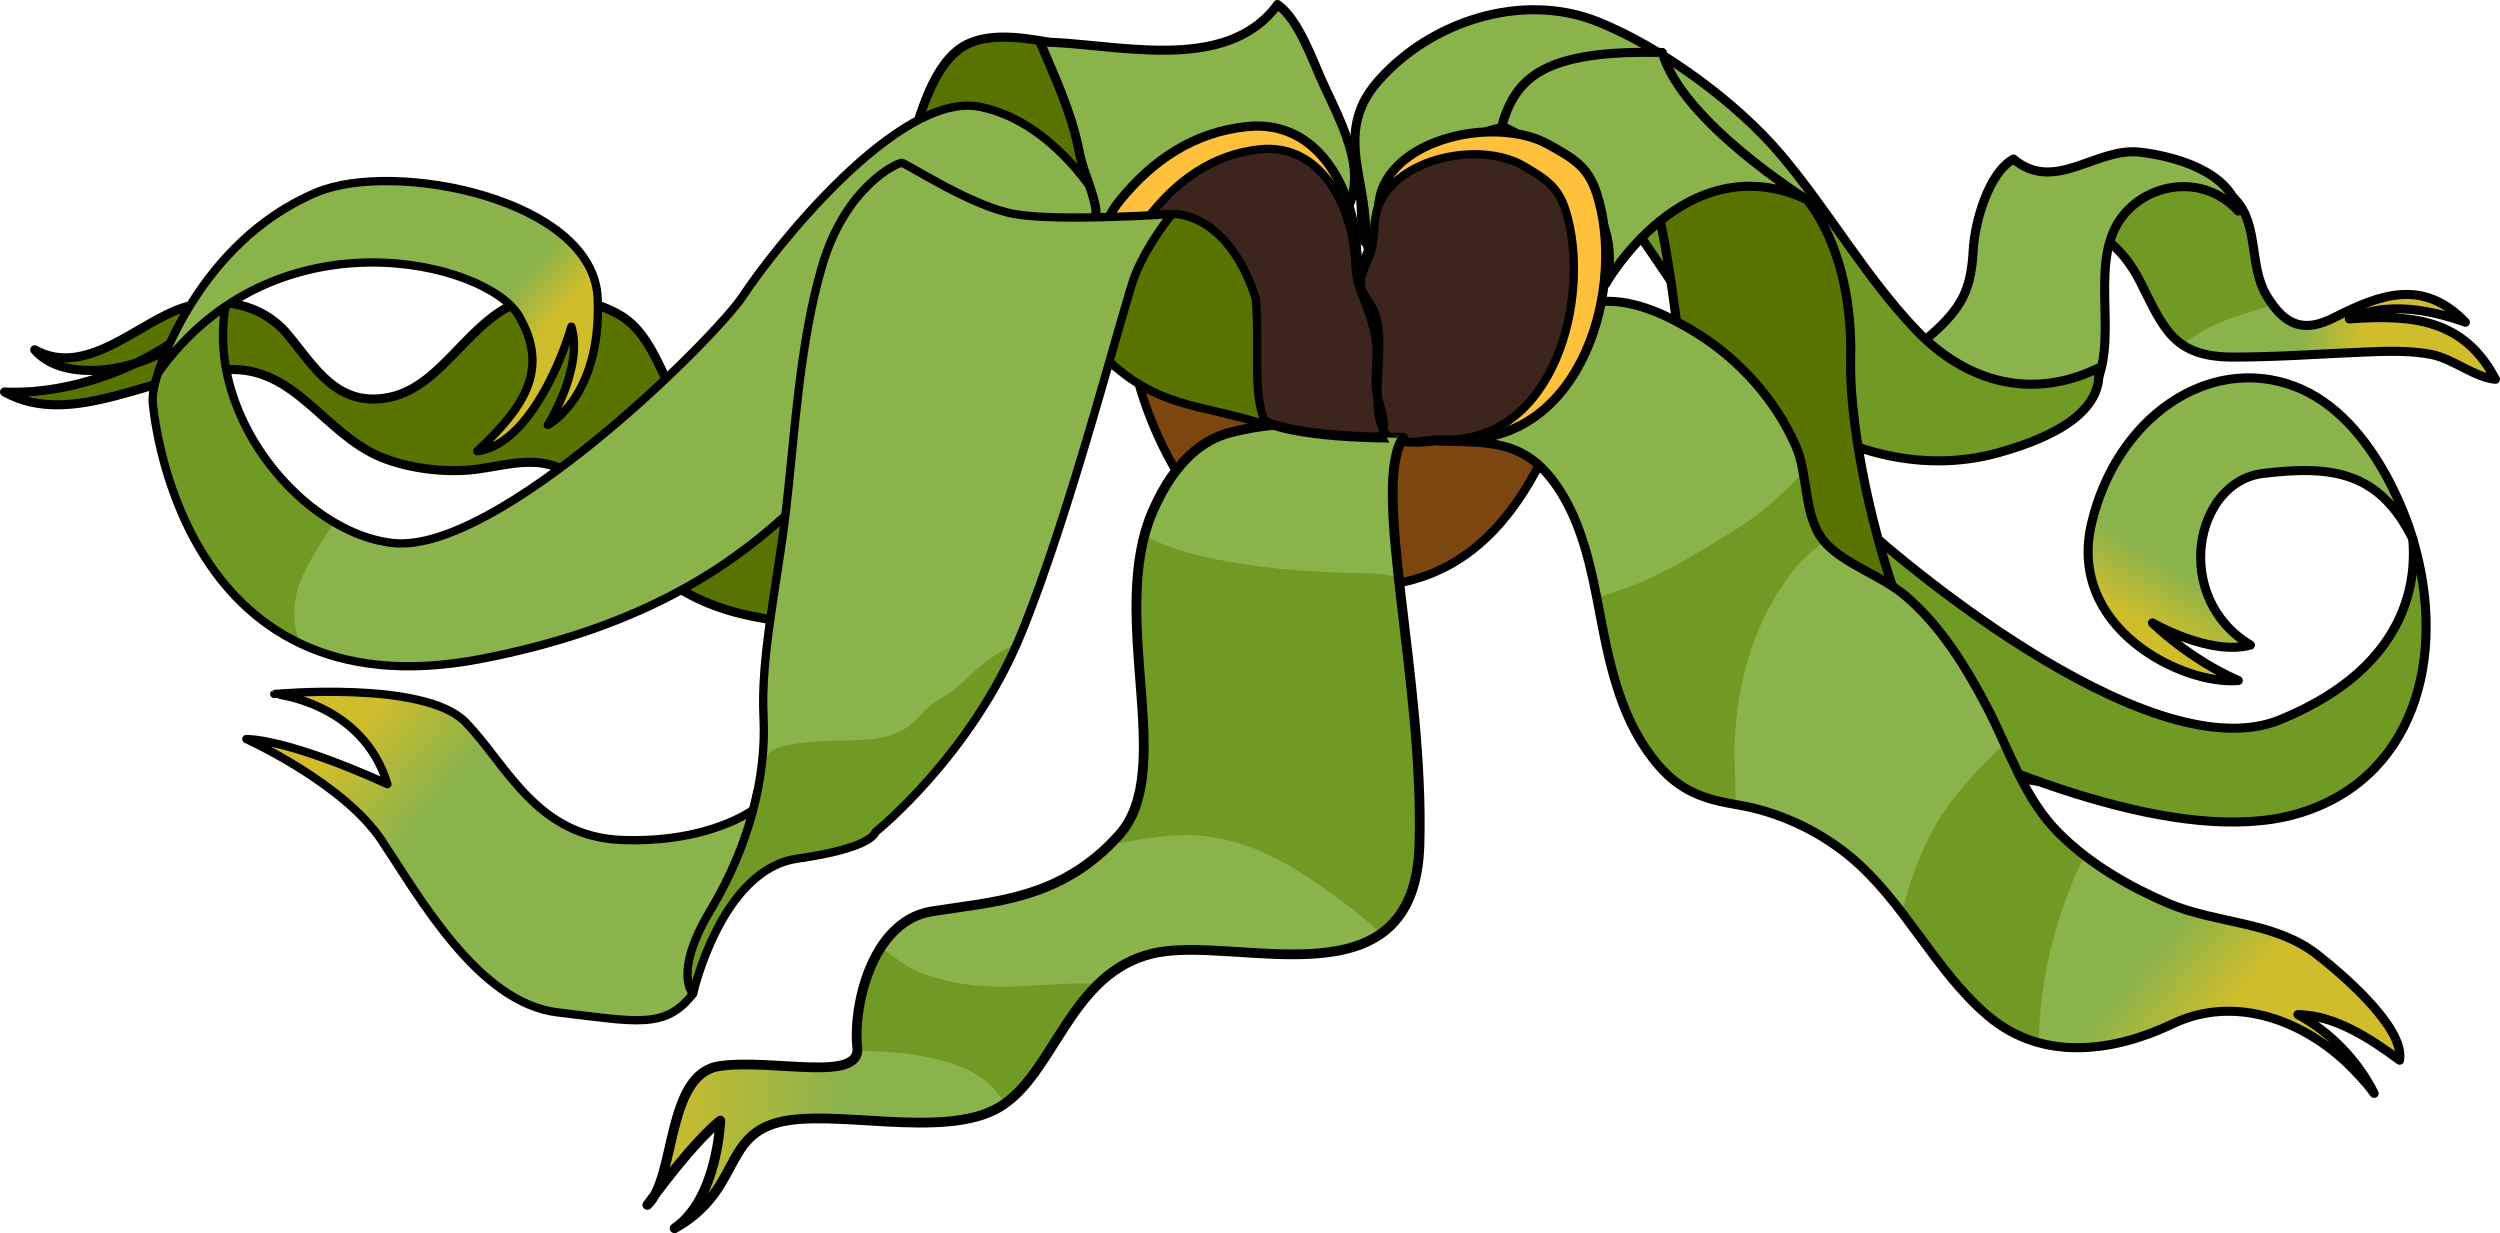
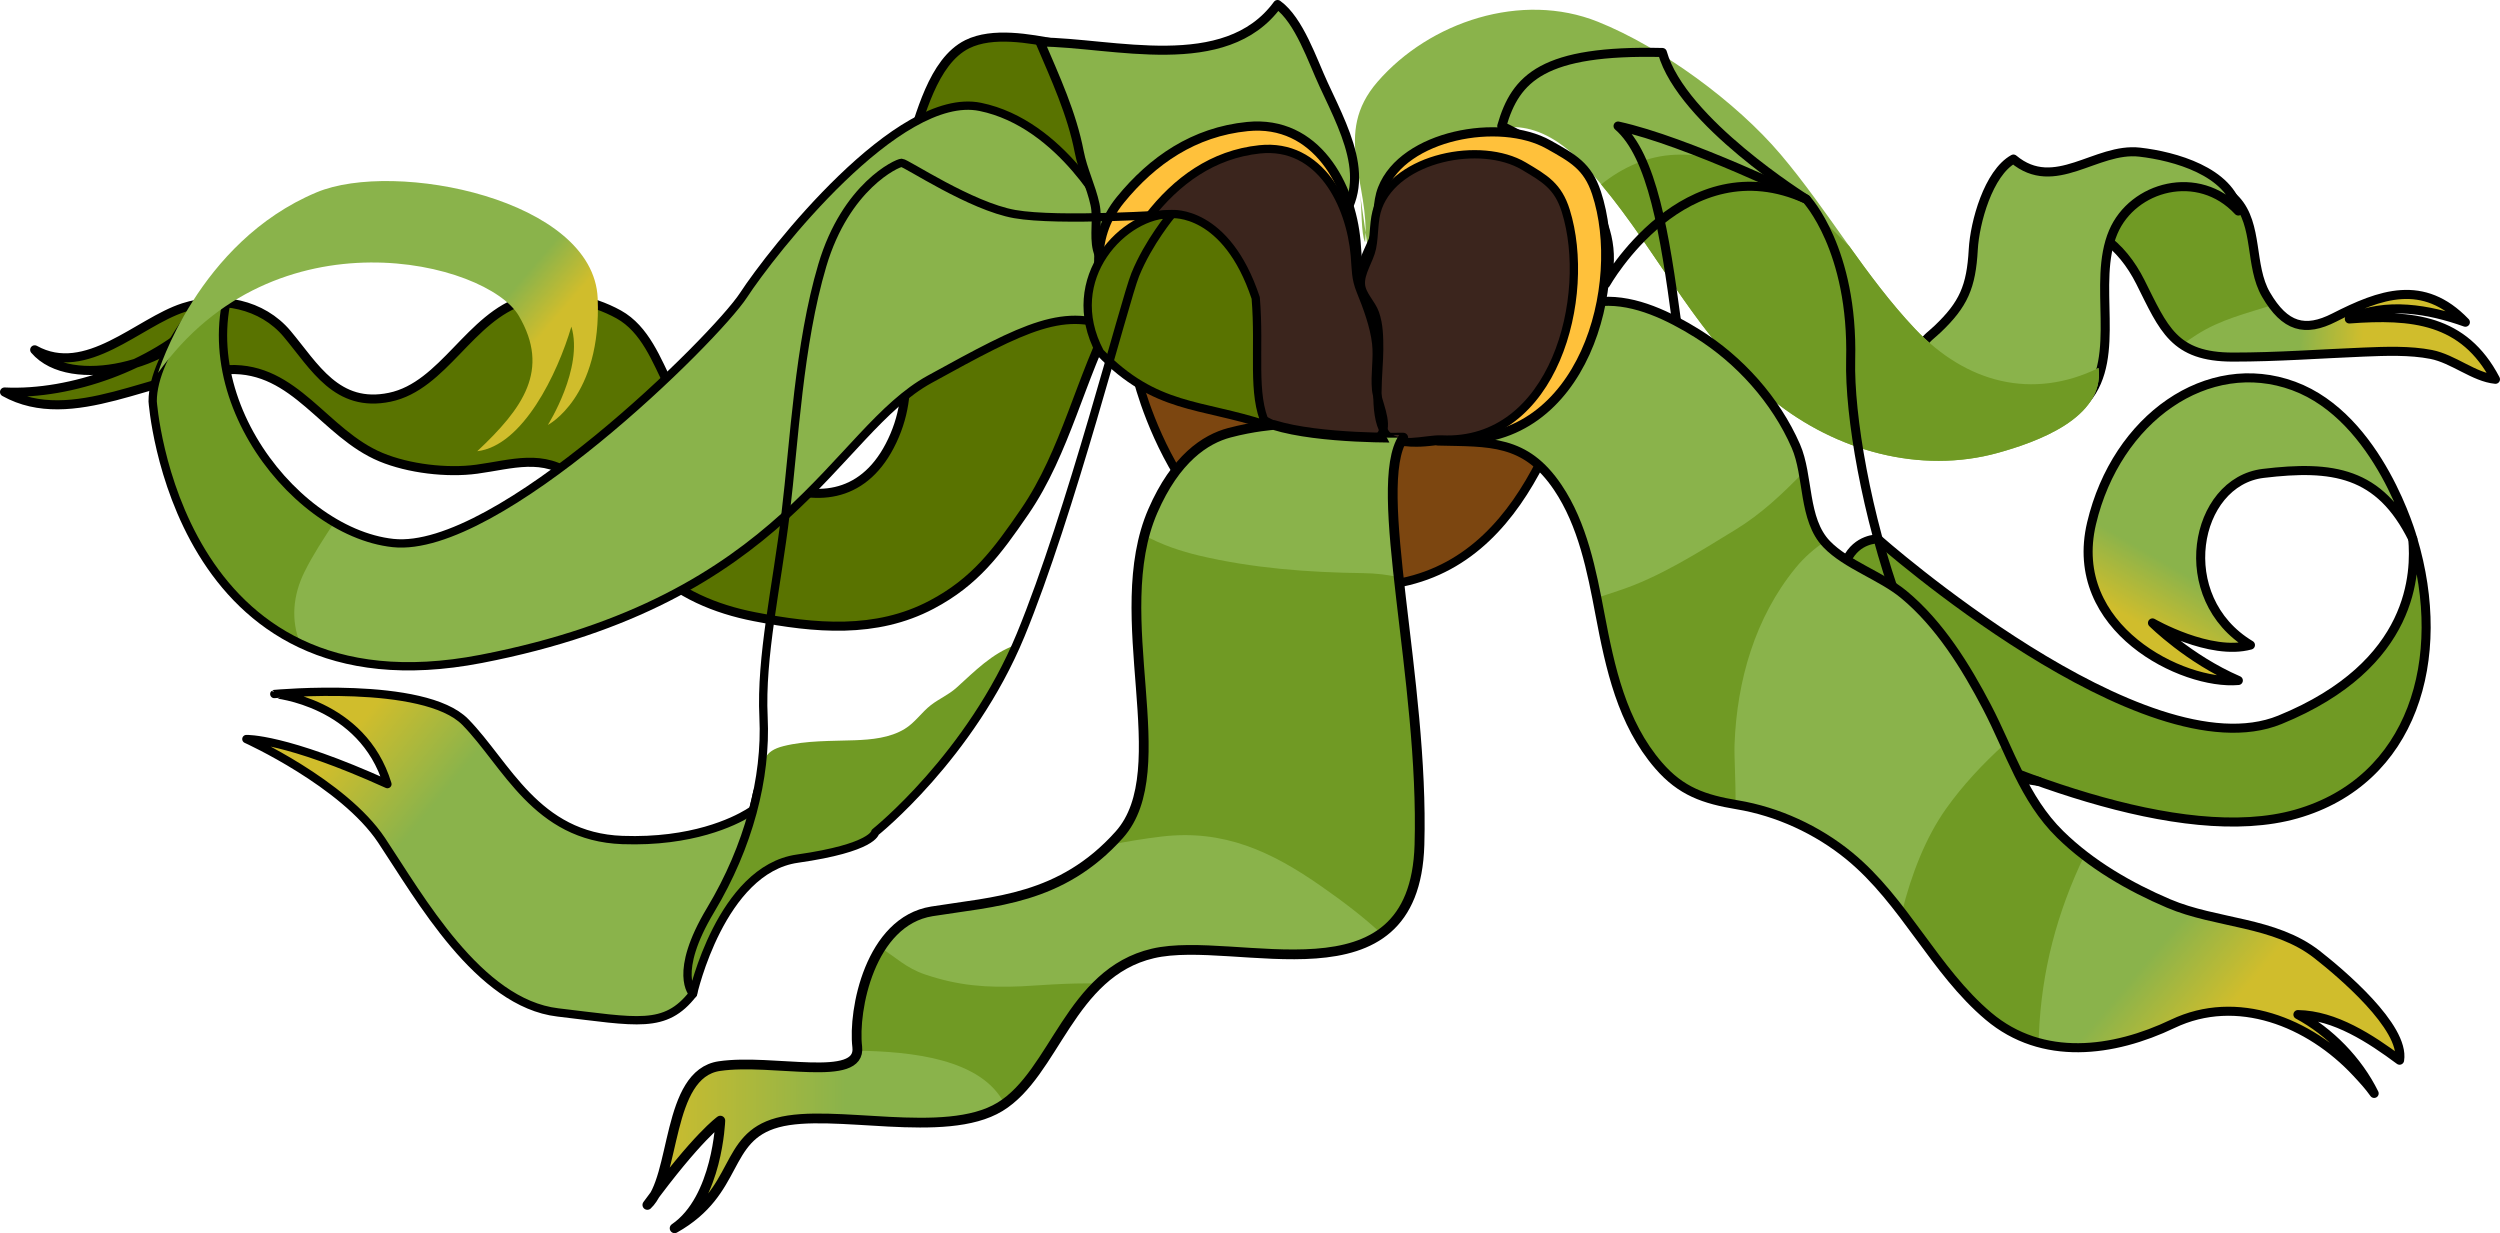
<svg xmlns="http://www.w3.org/2000/svg" version="1.1" id="Layer_1" x="0px" y="0px" width="300.947px" height="148.443px" viewBox="0 0 300.947 148.443" enable-background="new 0 0 300.947 148.443" xml:space="preserve">
  <g>
    <path fill="#7C4610" stroke="#000000" stroke-width="1.035" stroke-miterlimit="10" d="M136.707,44.74   c0,0,5.227,24.386,25.206,25.779c19.979,1.394,25.338-18.247,29.383-29.96C164.34,36.354,136.707,44.74,136.707,44.74z" />
    <path fill="#709A24" d="M226.038,64.876c0,0,32.075,28.442,48.409,21.776s16.333-17.887,16-21.776c4.334,14.443,0,29.11-14,33.11   s-36.152-5.193-50.409-12.264C216.114,64.652,226.038,64.876,226.038,64.876z" />
    <path fill="none" stroke="#000000" stroke-width="1.091" stroke-linecap="round" stroke-linejoin="round" stroke-miterlimit="10" d="   M226.038,64.876c0,0,32.075,28.442,48.409,21.776s16.333-17.887,16-21.776c4.334,14.443,0,29.11-14,33.11   s-36.152-5.193-50.409-12.264C216.114,64.652,226.038,64.876,226.038,64.876z" />
    <linearGradient id="SVGID_1_" gradientUnits="userSpaceOnUse" x1="262.368" y1="77.886" x2="277.972" y2="50.937">
      <stop offset="0" style="stop-color:#D0BD2C" />
      <stop offset="0.256" style="stop-color:#8AB34B" />
      <stop offset="1" style="stop-color:#8AB34B" />
    </linearGradient>
    <path fill="url(#SVGID_1_)" d="M290.447,64.876c0,0-4-14.602-14.333-18.412s-21.333,3.856-24.333,16.522   s11.001,19.528,17.667,18.931c-6-2.598-10.334-6.931-10.334-6.931s6.917,3.999,11.792,2.666   c-9.458-5.666-6.791-19.666,1.542-20.666S286.446,56.766,290.447,64.876z" />
    <path fill="none" stroke="#000000" stroke-width="1.091" stroke-linecap="round" stroke-linejoin="round" stroke-miterlimit="10" d="   M290.447,64.876c0,0-4-14.602-14.333-18.412s-21.333,3.856-24.333,16.522s11.001,19.528,17.667,18.931   c-6-2.598-10.334-6.931-10.334-6.931s6.917,3.999,11.792,2.666c-9.458-5.666-6.791-19.666,1.542-20.666   S286.446,56.766,290.447,64.876z" />
    <linearGradient id="SVGID_2_" gradientUnits="userSpaceOnUse" x1="284.743" y1="33.625" x2="254.957" y2="32.384">
      <stop offset="0" style="stop-color:#D0BD2C" />
      <stop offset="0.256" style="stop-color:#8AB34B" />
      <stop offset="1" style="stop-color:#8AB34B" />
    </linearGradient>
    <path fill="url(#SVGID_2_)" d="M272.778,35.461c2.29,3.931,4.716,4.549,8.208,2.771c5.54-2.822,10.71-4.742,15.793,0.557   c-4.329-1.553-9.612-2.494-13.969-0.393c7.521-0.562,13.803-0.009,17.591,7.262c-2.572-0.244-5.061-2.465-7.734-2.99   c-2.556-0.504-5.495-0.393-8.133-0.285c-5.231,0.213-10.37,0.604-15.732,0.603c-7.126-0.001-8.324-3.415-11.146-9.038   c-2.213-4.408-6.015-7.675-11.38-6.928c-1.037,0.145-2.104,0.545-2.973,1.174c3.057-5.257,11.663-7.063,17.209-6.949   c2.892,0.059,6.553,0.568,8.631,2.835C271.897,27.08,270.765,32.004,272.778,35.461z" />
    <path fill="#709A24" d="M272.778,35.461c-2.014-3.457-0.881-8.381-3.635-11.383c-2.078-2.267-5.739-2.776-8.631-2.835   c-3.33-0.068-7.759,0.563-11.432,2.212c-0.167,0.286-0.334,0.573-0.485,0.851c-0.491,0.901-0.854,1.771-1.121,2.618   c4.735-0.14,8.138,2.951,10.182,7.022c1.716,3.419,2.838,6.015,5.05,7.529c0.636-0.464,1.233-0.861,1.701-1.163   c2.885-1.859,6.063-2.596,9.188-3.604C273.319,36.337,273.048,35.924,272.778,35.461z" />
    <path fill="none" stroke="#000000" stroke-width="1.091" stroke-linecap="round" stroke-linejoin="round" stroke-miterlimit="10" d="   M272.778,35.461c2.29,3.931,4.716,4.549,8.208,2.771c5.54-2.822,10.71-4.742,15.793,0.557c-4.329-1.553-9.612-2.494-13.969-0.393   c7.521-0.562,13.803-0.009,17.591,7.262c-2.572-0.244-5.061-2.465-7.734-2.99c-2.556-0.504-5.495-0.393-8.133-0.285   c-5.231,0.213-10.37,0.604-15.732,0.603c-7.126-0.001-8.324-3.415-11.146-9.038c-2.213-4.408-6.015-7.675-11.38-6.928   c-1.037,0.145-2.104,0.545-2.973,1.174c3.057-5.257,11.663-7.063,17.209-6.949c2.892,0.059,6.553,0.568,8.631,2.835   C271.897,27.08,270.765,32.004,272.778,35.461z" />
    <path fill="#8AB34B" d="M251.095,48.105c4.409-5.225,0.681-14.038,3.301-20.184c2.348-5.507,10.239-7.696,15.052-2.519   c-1.055-4.782-7.7-6.607-11.868-7.087c-5.285-0.608-10.216,5.005-15.204,0.833c-3.022,1.675-4.658,7.646-4.836,10.881   c-0.248,4.52-1.187,6.621-4.283,9.574c-1.434,1.366-2.561,1.638-1.139,4.282c0.938,1.743,3.068,3.286,4.813,4.294   c3.128,1.808,11.564,3.35,12.961-1.582" />
    <path fill="none" stroke="#000000" stroke-width="1.091" stroke-linecap="round" stroke-linejoin="round" stroke-miterlimit="10" d="   M251.095,48.105c4.409-5.225,0.681-14.038,3.301-20.184c2.348-5.507,10.239-7.696,15.052-2.519   c-1.055-4.782-7.7-6.607-11.868-7.087c-5.285-0.608-10.216,5.005-15.204,0.833c-3.022,1.675-4.658,7.646-4.836,10.881   c-0.248,4.52-1.187,6.621-4.283,9.574c-1.434,1.366-2.561,1.638-1.139,4.282c0.938,1.743,3.068,3.286,4.813,4.294   c3.128,1.808,11.564,3.35,12.961-1.582" />
    <path fill="#8AB34B" d="M163.731,23.402c0.232,1.683,0.093,4.757,0.602,5.769c0.599-7.168-3.978-13.018,1.491-19.324   c6.271-7.233,17.349-10.907,26.525-7.229c7.63,3.058,16.648,9.655,21.991,15.958c5.717,6.744,10.081,14.547,16.2,21.027   c6.133,6.494,14.103,8.59,22.08,4.7c0.74,6.055-7.574,8.947-12.085,10.203c-9.412,2.619-19.549-0.25-27.091-6.319   c-9.897-7.965-14.424-19.551-22.902-28.473c-10.676-11.236-19.2,1.492-25.908,10.015" />
    <path fill="#709A24" d="M213.445,48.187c7.542,6.069,17.679,8.938,27.091,6.319c4.511-1.256,12.825-4.148,12.085-10.203   c-7.978,3.89-15.947,1.794-22.08-4.7c-2.929-3.102-5.452-6.507-7.918-9.953c-1.072-1.07-2.153-2.129-3.224-3.165   c-4.67-4.52-10.996-8.121-17.726-7.857c-3.322,0.13-6.382,1.521-8.928,3.577C199.876,30.71,204.444,40.942,213.445,48.187z" />
-     <path fill="none" stroke="#000000" stroke-width="1.091" stroke-linecap="round" stroke-linejoin="round" stroke-miterlimit="10" d="   M163.731,23.402c0.232,1.683,0.093,4.757,0.602,5.769c0.599-7.168-3.978-13.018,1.491-19.324   c6.271-7.233,17.349-10.907,26.525-7.229c7.63,3.058,16.648,9.655,21.991,15.958c5.717,6.744,10.081,14.547,16.2,21.027   c6.133,6.494,14.103,8.59,22.08,4.7c0.74,6.055-7.574,8.947-12.085,10.203c-9.412,2.619-19.549-0.25-27.091-6.319   c-9.897-7.965-14.424-19.551-22.902-28.473c-10.676-11.236-19.2,1.492-25.908,10.015" />
-     <path fill="#597300" d="M217.447,23.985c0,0,5.668,6.001,5.334,19.334s8.282,48.409,22.616,50.743   c-10.909-1.546-29.284-7.816-36.95-24.446s-5.399-47.316-13.666-54.443C203.114,16.985,217.447,23.985,217.447,23.985z" />
    <path fill="none" stroke="#000000" stroke-width="1.091" stroke-linecap="round" stroke-linejoin="round" stroke-miterlimit="10" d="   M217.447,23.985c0,0,5.668,6.001,5.334,19.334s8.282,48.409,22.616,50.743c-10.909-1.546-29.284-7.816-36.95-24.446   s-5.399-47.316-13.666-54.443C203.114,16.985,217.447,23.985,217.447,23.985z" />
    <path fill="#597300" d="M116.438,5.322c-4.164,2.069-5.662,8.704-7.004,12.664c-1.586,4.681-2.367,9.153-2.042,14.146   c0.459,7.053,3.239,13.362,0.307,20.28c-6.093,14.366-22.438,3.598-27.102-5.895c-1.56-3.174-2.937-6.897-6.11-8.663   c-3.227-1.795-7.864-2.774-11.378-1.715c-6.534,1.969-9.703,10.332-16.187,11.68c-6.376,1.324-9.055-3.699-12.352-7.628   c-3.02-3.599-8.048-4.6-12.492-3.155c-5.447,1.77-11.695,8.525-17.901,5.073c4.357,5.098,16.977,1.589,19.88-3.605   c-5.594,5.426-15.403,9.073-23.511,8.683c8.139,4.545,18.242-2.35,27.007-2.696c8.002-0.317,11.482,7.705,18.316,10.543   c3.317,1.378,7.937,1.934,11.522,1.447c4.256-0.578,7.994-1.952,11.748,0.948c3.672,2.836,5.918,7.275,9.104,10.574   c3.344,3.46,7.955,5.334,12.557,6.229c7.285,1.417,14.641,2.098,21.344-1.439c5.245-2.768,7.87-6.335,11.206-11.197   c4.964-7.235,6.693-16.163,10.781-23.858c1.969-3.706,4.485-7.36,8.104-9.629c4.368-2.739,9.952-3.386,12.409-8.493   c2.271-4.721,1.601-9.309-3.307-11.41c-4.283-1.836-9.365-1.731-13.935-1.975c-3.563-0.189-6.772-0.309-10.265-0.979   C123.96,4.642,119.489,3.806,116.438,5.322z" />
    <path fill="none" stroke="#000000" stroke-width="1.091" stroke-linecap="round" stroke-linejoin="round" stroke-miterlimit="10" d="   M116.438,5.322c-4.164,2.069-5.662,8.704-7.004,12.664c-1.586,4.681-2.367,9.153-2.042,14.146   c0.459,7.053,3.239,13.362,0.307,20.28c-6.093,14.366-22.438,3.598-27.102-5.895c-1.56-3.174-2.937-6.897-6.11-8.663   c-3.227-1.795-7.864-2.774-11.378-1.715c-6.534,1.969-9.703,10.332-16.187,11.68c-6.376,1.324-9.055-3.699-12.352-7.628   c-3.02-3.599-8.048-4.6-12.492-3.155c-5.447,1.77-11.695,8.525-17.901,5.073c4.357,5.098,16.977,1.589,19.88-3.605   c-5.594,5.426-15.403,9.073-23.511,8.683c8.139,4.545,18.242-2.35,27.007-2.696c8.002-0.317,11.482,7.705,18.316,10.543   c3.317,1.378,7.937,1.934,11.522,1.447c4.256-0.578,7.994-1.952,11.748,0.948c3.672,2.836,5.918,7.275,9.104,10.574   c3.344,3.46,7.955,5.334,12.557,6.229c7.285,1.417,14.641,2.098,21.344-1.439c5.245-2.768,7.87-6.335,11.206-11.197   c4.964-7.235,6.693-16.163,10.781-23.858c1.969-3.706,4.485-7.36,8.104-9.629c4.368-2.739,9.952-3.386,12.409-8.493   c2.271-4.721,1.601-9.309-3.307-11.41c-4.283-1.836-9.365-1.731-13.935-1.975c-3.563-0.189-6.772-0.309-10.265-0.979   C123.96,4.642,119.489,3.806,116.438,5.322z" />
    <path fill="#8AB34B" d="M133.522,26.124c0,0-5.651-11.238-15.523-13.258s-25.13,17.512-28.495,22.667S59.888,66.715,47.322,65.369   S20.745,45.176,29.658,30.144c-4.549,4.711-11.28,12.34-11.28,18.174c0,0,2.653,38.127,39.528,31.002s42.483-27.333,54.013-33.666   c11.529-6.334,16.377-8.923,22.703-5.879C131.917,32.305,133.522,26.124,133.522,26.124z" />
    <path fill="#709A24" d="M36.652,68.849c1.033-2.088,2.315-4.019,3.584-5.958c-9.941-5.828-17.813-20.544-10.578-32.747   c-4.549,4.711-11.28,12.34-11.28,18.174c0,0,1.491,21.409,17.754,29.143C34.986,74.626,35.282,71.616,36.652,68.849z" />
    <path fill="none" stroke="#000000" stroke-linecap="round" stroke-linejoin="round" stroke-miterlimit="10" d="M133.522,26.124   c0,0-5.651-11.238-15.523-13.258s-25.13,17.512-28.495,22.667S59.888,66.715,47.322,65.369S20.745,45.176,29.658,30.144   c-4.549,4.711-11.28,12.34-11.28,18.174c0,0,2.653,38.127,39.528,31.002s42.483-27.333,54.013-33.666   c11.529-6.334,16.377-8.923,22.703-5.879C131.917,32.305,133.522,26.124,133.522,26.124z" />
    <linearGradient id="SVGID_3_" gradientUnits="userSpaceOnUse" x1="268.025" y1="121.752" x2="234.245" y2="93.265">
      <stop offset="0" style="stop-color:#D0BD2C" />
      <stop offset="0.256" style="stop-color:#8AB34B" />
      <stop offset="1" style="stop-color:#8AB34B" />
    </linearGradient>
    <path fill="url(#SVGID_3_)" d="M181.647,48.936c-2.055,2.479-5.219,4.241-8.523,4.158c6.188,0.154,10.488-0.227,14.405,5.591   c3.001,4.455,4.085,10.039,5.067,15.227c1.227,6.475,2.643,13.121,7.063,18.234c2.7,3.123,5.475,4.069,9.473,4.735   c4.858,0.811,9.633,3,13.475,6.146c6.664,5.456,10.254,13.824,16.771,19.311c6.492,5.469,15.022,4.323,22.177,0.907   c7.702-3.677,16.426-0.242,22.133,5.891c0.733,0.788,1.47,1.578,2.11,2.488c-1.935-3.945-5.363-7.45-9.176-9.489   c4.458,0.068,8.767,2.912,12.238,5.492c0.646-4-7.122-10.517-9.926-12.716c-5.12-4.016-12.13-3.698-17.884-6.152   c-4.703-2.005-9.363-4.694-13.051-8.316c-4.369-4.286-6.04-10.033-8.802-15.313c-2.563-4.905-5.712-9.999-10.012-13.559   c-2.739-2.264-6.897-3.574-9.296-6.066c-2.867-2.977-2.129-8.206-3.709-11.815c-2.42-5.531-6.775-10.381-11.875-13.553   c-3.309-2.057-7.41-4.09-11.418-3.848c-5.264,0.318-6.309,3.849-8.143,7.893C184.013,45.8,182.788,47.559,181.647,48.936z" />
    <path fill="#709A24" d="M247.999,100.441c-3.163-3.104-4.912-6.973-6.685-10.875c-2.633,2.382-5.086,5.018-7.053,7.792   c-2.453,3.458-4.185,7.904-5.322,12.492c3.324,4.334,6.289,8.993,10.438,12.486c1.871,1.576,3.915,2.588,6.043,3.17   c0.005-0.311,0.004-0.62,0.017-0.931c0.314-7.726,2.182-14.718,5.483-21.6C249.896,102.187,248.917,101.343,247.999,100.441z" />
    <path fill="#709A24" d="M216.162,68.349c1.054-1.288,2.23-2.285,3.474-3.144c-1.847-2.178-2.037-5.388-2.569-8.323   c-2.469,2.537-5.019,4.967-8.135,6.872c-4.435,2.71-9.236,5.788-14.19,7.385c-0.604,0.194-1.513,0.521-2.518,0.83   c0.128,0.651,0.251,1.3,0.373,1.942c1.227,6.475,2.643,13.121,7.063,18.234c2.651,3.066,5.38,4.032,9.262,4.696   c0.033-2.923-0.178-5.707-0.118-7.262C209.092,81.976,211.247,74.354,216.162,68.349z" />
    <path fill="none" stroke="#000000" stroke-width="1.091" stroke-linecap="round" stroke-linejoin="round" stroke-miterlimit="10" d="   M181.647,48.936c-2.055,2.479-5.219,4.241-8.523,4.158c6.188,0.154,10.488-0.227,14.405,5.591   c3.001,4.455,4.085,10.039,5.067,15.227c1.227,6.475,2.643,13.121,7.063,18.234c2.7,3.123,5.475,4.069,9.473,4.735   c4.858,0.811,9.633,3,13.475,6.146c6.664,5.456,10.254,13.824,16.771,19.311c6.492,5.469,15.022,4.323,22.177,0.907   c7.702-3.677,16.426-0.242,22.133,5.891c0.733,0.788,1.47,1.578,2.11,2.488c-1.935-3.945-5.363-7.45-9.176-9.489   c4.458,0.068,8.767,2.912,12.238,5.492c0.646-4-7.122-10.517-9.926-12.716c-5.12-4.016-12.13-3.698-17.884-6.152   c-4.703-2.005-9.363-4.694-13.051-8.316c-4.369-4.286-6.04-10.033-8.802-15.313c-2.563-4.905-5.712-9.999-10.012-13.559   c-2.739-2.264-6.897-3.574-9.296-6.066c-2.867-2.977-2.129-8.206-3.709-11.815c-2.42-5.531-6.775-10.381-11.875-13.553   c-3.309-2.057-7.41-4.09-11.418-3.848c-5.264,0.318-6.309,3.849-8.143,7.893C184.013,45.8,182.788,47.559,181.647,48.936z" />
-     <path fill="#8AB34B" d="M193.301,34.155c0,0,9.479-16.836,24.146-10.17c0,0-15-9.332-17.333-17.666   c-14.333-0.334-17.666,3.041-19.333,8.854C189.166,19.058,195.487,26.484,193.301,34.155z" />
    <path fill="none" stroke="#000000" stroke-width="1.091" stroke-linecap="round" stroke-linejoin="round" stroke-miterlimit="10" d="   M193.301,34.155c0,0,9.479-16.836,24.146-10.17c0,0-15-9.332-17.333-17.666c-14.333-0.334-17.666,3.041-19.333,8.854   C189.166,19.058,195.487,26.484,193.301,34.155z" />
    <path fill="#8AB34B" d="M159.348,10.202c-1.353-2.9-2.947-7.781-5.557-9.656c-6.287,8.596-19.83,4.559-28.596,4.511   c1.851,4.345,3.829,8.591,4.723,13.231c0.425,2.203,1.425,4.141,1.897,6.32c0.373,1.72-0.125,3.721,0.286,5.422   c0.969,4.012,6.977,3.287,10.926,3.02c5.595-0.38,12.068-0.825,16.539-4.63C165.833,23.087,162.345,16.624,159.348,10.202z" />
    <path fill="none" stroke="#000000" stroke-width="1.091" stroke-linecap="round" stroke-linejoin="round" stroke-miterlimit="10" d="   M159.348,10.202c-1.353-2.9-2.947-7.781-5.557-9.656c-6.287,8.596-19.83,4.559-28.596,4.511c1.851,4.345,3.829,8.591,4.723,13.231   c0.425,2.203,1.425,4.141,1.897,6.32c0.373,1.72-0.125,3.721,0.286,5.422c0.969,4.012,6.977,3.287,10.926,3.02   c5.595-0.38,12.068-0.825,16.539-4.63C165.833,23.087,162.345,16.624,159.348,10.202z" />
    <path fill="#FFC13B" stroke="#000000" stroke-width="1.109" stroke-miterlimit="10" d="M159.267,52.879   c-3.329,0.146-5.683-1.173-8.495-2.521c-2.962-1.421-6.116-1.996-9.163-3.242c-4.315-1.764-5.156-3.83-7.144-7.645   c-2.565-4.924-3.428-10.713,0.406-15.414c3.878-4.756,8.858-8.182,15.29-8.824c8.302-0.83,12.463,7.096,13.07,13.799   c0.163,1.805,0.074,2.91,0.795,4.576c0.885,2.041,1.87,4.566,2.137,6.803c0.235,1.976-0.216,4.025-0.013,6.006   c0.161,1.547,1.677,4.227,0.775,5.707C165.85,53.891,161.317,52.79,159.267,52.879z" />
    <path fill="#FFC13B" stroke="#000000" stroke-width="1.109" stroke-miterlimit="10" d="M175.153,52.879   c15.483,0.675,20.68-18.608,17.031-29.665c-1.064-3.223-2.87-4.188-5.767-5.812c-5.87-3.292-17.47-1.16-20.006,5.325   c-0.653,1.671-0.458,3.582-0.836,5.319c-0.333,1.54-1.65,3.185-1.514,4.733c0.119,1.372,1.454,2.439,1.938,3.74   c0.554,1.488,0.57,3.098,0.567,4.729c-0.003,2.771-0.895,8.313,0.78,10.732C168.865,54.173,172.918,52.781,175.153,52.879z" />
    <path fill="#3B251D" d="M159.62,52.904c-2.92,0.135-4.983-1.089-7.45-2.339c-2.598-1.318-5.363-1.852-8.035-3.008   c-3.784-1.637-4.521-3.553-6.265-7.092c-2.25-4.568-3.006-9.938,0.356-14.301c3.4-4.412,7.769-7.59,13.408-8.186   c7.28-0.771,10.93,6.583,11.462,12.801c0.144,1.676,0.065,2.7,0.697,4.246c0.775,1.894,1.64,4.236,1.873,6.312   c0.206,1.832-0.188,3.733-0.01,5.571c0.141,1.435,1.47,3.921,0.679,5.295C165.393,53.843,161.418,52.821,159.62,52.904z" />
    <path fill="#3B251D" d="M173.552,52.904c13.577,0.626,18.134-17.265,14.935-27.521c-0.933-2.989-2.517-3.884-5.057-5.392   c-5.147-3.054-15.319-1.076-17.544,4.939c-0.573,1.551-0.401,3.324-0.732,4.936c-0.293,1.429-1.447,2.955-1.328,4.393   c0.104,1.271,1.275,2.262,1.699,3.469c0.485,1.381,0.5,2.874,0.498,4.388c-0.003,2.57-0.785,7.712,0.684,9.957   C168.037,54.104,171.591,52.813,173.552,52.904z" />
    <path fill="none" stroke="#000000" stroke-miterlimit="10" d="M159.62,52.904c-2.92,0.135-4.983-1.089-7.45-2.339   c-2.598-1.318-5.363-1.852-8.035-3.008c-3.784-1.637-4.521-3.553-6.265-7.092c-2.25-4.568-3.006-9.938,0.356-14.301   c3.4-4.412,7.769-7.59,13.408-8.186c7.28-0.771,10.93,6.583,11.462,12.801c0.144,1.676,0.065,2.7,0.697,4.246   c0.775,1.894,1.64,4.236,1.873,6.312c0.206,1.832-0.188,3.733-0.01,5.571c0.141,1.435,1.47,3.921,0.679,5.295   C165.393,53.843,161.418,52.821,159.62,52.904z" />
    <path fill="#597300" d="M141.08,25.771c0,0,6.544-0.561,10.081,10.098c0.531,6.356-0.5,11.55,1.269,15.289   c-7.947-2.628-13.318-1.838-20.016-8.745C127.64,33.437,135.421,25.584,141.08,25.771z" />
    <linearGradient id="SVGID_4_" gradientUnits="userSpaceOnUse" x1="46.527" y1="83.136" x2="86.194" y2="115.803">
      <stop offset="0" style="stop-color:#D0BD2C" />
      <stop offset="0.256" style="stop-color:#8AB34B" />
      <stop offset="1" style="stop-color:#8AB34B" />
    </linearGradient>
    <path fill="url(#SVGID_4_)" d="M91.182,95.298l-0.513,2.182c0,0-0.21,0.159-0.629,0.41c-1.686,1.015-6.748,3.53-15.105,3.23   c-10.435-0.374-13.972-9.162-18.924-14.21c-4.951-5.048-22.992-3.365-22.992-3.365S43.631,84.48,46.637,94.39   c-12.379-5.61-16.979-5.423-16.979-5.423s11.673,5.284,16.271,12.178s11.672,19.607,21.223,20.729   c9.552,1.121,12.911,2.058,16.271-2.243c0.175-6.203,4.775-13.51,8.489-17.039C95.628,99.063,91.182,95.298,91.182,95.298z" />
    <path fill="none" stroke="#000000" stroke-linecap="round" stroke-linejoin="round" stroke-miterlimit="10" d="M91.182,95.298   l-0.513,2.182c0,0-0.21,0.159-0.629,0.41c-1.686,1.015-6.748,3.53-15.105,3.23c-10.435-0.374-13.972-9.162-18.924-14.21   c-4.951-5.048-22.992-3.365-22.992-3.365S43.631,84.48,46.637,94.39c-12.379-5.61-16.979-5.423-16.979-5.423   s11.673,5.284,16.271,12.178s11.672,19.607,21.223,20.729c9.552,1.121,12.911,2.058,16.271-2.243   c0.175-6.203,4.775-13.51,8.489-17.039C95.628,99.063,91.182,95.298,91.182,95.298z" />
    <path fill="none" stroke="#000000" stroke-linecap="round" stroke-linejoin="round" stroke-miterlimit="10" d="M141.08,25.771   c0,0,6.544-0.561,10.081,10.098c0.531,6.356-0.5,11.55,1.269,15.289c-7.947-2.628-13.318-1.838-20.016-8.745   C127.64,33.437,135.421,25.584,141.08,25.771z" />
    <path fill="none" stroke="#000000" stroke-miterlimit="10" d="M173.552,52.904c13.577,0.626,18.134-17.265,14.935-27.521   c-0.933-2.989-2.517-3.884-5.057-5.392c-5.147-3.054-15.319-1.076-17.544,4.939c-0.573,1.551-0.401,3.324-0.732,4.936   c-0.293,1.429-1.447,2.955-1.328,4.393c0.104,1.271,1.275,2.262,1.699,3.469c0.485,1.381,0.5,2.874,0.498,4.388   c-0.003,2.57-0.785,7.712,0.684,9.957C168.037,54.104,171.591,52.813,173.552,52.904z" />
-     <path fill="#8AB34B" d="M141.08,25.771c0,0-13.618,0.936-18.924,0c-5.306-0.934-13.088-6.169-13.618-6.169s-6.72,2.804-9.55,12.34   s-3.36,21.127-4.422,29.915c-1.061,8.788-3.008,17.202-2.653,24.494c0.354,7.291-1.769,15.519-6.366,23.184   c-4.6,7.665-2.123,10.097-2.123,10.097s3.36-14.958,12.558-16.267c9.196-1.309,9.373-3.179,9.373-3.179s11.496-9.162,17.509-23.745   c6.014-14.584,12.516-40.219,13.796-43.377C138.251,29.137,141.08,25.771,141.08,25.771z" />
    <path fill="#709A24" d="M105.354,100.186c2.349-1.872,4.464-4.1,6.446-6.345c2.029-2.298,3.913-4.728,5.615-7.277   c1.707-2.556,4.222-5.911,4.826-8.919c-2.838,1.017-4.889,3.146-7.085,5.127c-0.966,0.871-2.106,1.34-3.095,2.105   c-1.136,0.88-1.891,2.097-3.157,2.87c-1.771,1.082-3.986,1.289-6.02,1.363c-2.818,0.103-5.813,0.015-8.567,0.705   c-2.384,0.597-2.499,1.796-2.89,4.129c-0.923,5.51-3.014,10.808-5.882,15.59c-4.6,7.665-2.123,10.097-2.123,10.097   s3.36-14.958,12.558-16.267C105.178,102.056,105.354,100.186,105.354,100.186z" />
    <path fill="none" stroke="#000000" stroke-linecap="round" stroke-linejoin="round" stroke-miterlimit="10" d="M141.08,25.771   c0,0-13.618,0.936-18.924,0c-5.306-0.934-13.088-6.169-13.618-6.169s-6.72,2.804-9.55,12.34s-3.36,21.127-4.422,29.915   c-1.061,8.788-3.008,17.202-2.653,24.494c0.354,7.291-1.769,15.519-6.366,23.184c-4.6,7.665-2.123,10.097-2.123,10.097   s3.36-14.958,12.558-16.267c9.196-1.309,9.373-3.179,9.373-3.179s11.496-9.162,17.509-23.745   c6.014-14.584,12.516-40.219,13.796-43.377C138.251,29.137,141.08,25.771,141.08,25.771z" />
    <linearGradient id="SVGID_5_" gradientUnits="userSpaceOnUse" x1="77.929" y1="99.507" x2="170.91" y2="99.507">
      <stop offset="0" style="stop-color:#D0BD2C" />
      <stop offset="0.256" style="stop-color:#8AB34B" />
      <stop offset="1" style="stop-color:#8AB34B" />
    </linearGradient>
    <path fill="url(#SVGID_5_)" d="M153.327,51.157c0,0-2.442,0.17-5.336,0.937s-6.473,3.11-9.216,9.421   c-5.489,12.62,2.978,31.112-4.032,38.963c-7.011,7.85-15.106,8.026-22.563,9.229c-7.456,1.201-9.509,11.918-8.985,16.317   c0.523,4.4-10.158,1.366-16.595,2.312c-6.438,0.945-5.199,13.46-8.671,16.71c6.019-8.22,8.783-10.147,8.783-10.147   s-0.324,9.428-5.502,12.958c7.905-4.449,5.766-10.927,12.401-12.722s20.125,2.143,26.767-1.896   c6.639-4.038,8.367-16.114,18.409-18.466c10.041-2.354,31.515,6.764,32.087-13.081c0.573-19.845-5.861-43.191-1.953-49.012   C168.921,52.68,158.868,52.888,153.327,51.157z" />
    <path fill="#709A24" d="M122.977,118.73c-4.238,0.18-7.572-0.057-11.64-1.433c-2.263-0.765-3.554-2.102-5.32-3.197   c-2.447,3.831-3.153,9.139-2.822,11.923c0.02,0.164,0.019,0.314,0.008,0.458c6.443,0.096,14.948,0.943,17.717,6.399   c4.497-3.153,6.739-10.056,11.357-14.482C128.546,118.29,124.484,118.667,122.977,118.73z" />
    <path fill="#709A24" d="M144.326,66.874c-2.11-0.502-4.475-1.271-6.553-2.432c-3.299,12.403,3.455,28.772-3.03,36.035   c-0.392,0.438-0.788,0.846-1.187,1.237c2.142-0.428,4.276-0.77,6.242-1.007c7.503-0.903,13.266,1.788,19.295,6.01   c2.521,1.766,4.964,3.592,7.17,5.656c2.683-1.911,4.452-5.182,4.61-10.683c0.313-10.831-1.46-22.7-2.501-32.199   c-1.291-0.302-2.708-0.479-4.287-0.498C157.51,68.911,150.763,68.405,144.326,66.874z" />
    <path fill="none" stroke="#000000" stroke-width="1.175" stroke-linecap="round" stroke-linejoin="round" stroke-miterlimit="10" d="   M153.327,51.157c0,0-2.442,0.17-5.336,0.937s-6.473,3.11-9.216,9.421c-5.489,12.62,2.978,31.112-4.032,38.963   c-7.011,7.85-15.106,8.026-22.563,9.229c-7.456,1.201-9.509,11.918-8.985,16.317c0.523,4.4-10.158,1.366-16.595,2.312   c-6.438,0.945-5.199,13.46-8.671,16.71c6.019-8.22,8.783-10.147,8.783-10.147s-0.324,9.428-5.502,12.958   c7.905-4.449,5.766-10.927,12.401-12.722s20.125,2.143,26.767-1.896c6.639-4.038,8.367-16.114,18.409-18.466   c10.041-2.354,31.515,6.764,32.087-13.081c0.573-19.845-5.861-43.191-1.953-49.012C168.921,52.68,158.868,52.888,153.327,51.157z" />
    <linearGradient id="SVGID_6_" gradientUnits="userSpaceOnUse" x1="57.715" y1="48.991" x2="39.215" y2="32.991">
      <stop offset="0" style="stop-color:#D0BD2C" />
      <stop offset="0.256" style="stop-color:#8AB34B" />
      <stop offset="1" style="stop-color:#8AB34B" />
    </linearGradient>
    <path fill="url(#SVGID_6_)" d="M19.022,44.897c0,0,4.759-15.744,19.093-21.744c9.428-3.947,33.333,0.825,33.833,12.746   c0.5,11.92-6,15.258-6,15.258s4.333-6.838,2.833-11.838c-1.666,5.667-5.833,14.333-11.333,15c5.5-5.166,8.833-9.782,5-16.308   S33.097,25.143,19.022,44.897z" />
-     <path fill="none" stroke="#000000" stroke-linecap="round" stroke-linejoin="round" stroke-miterlimit="10" d="M19.022,44.897   c0,0,4.759-15.744,19.093-21.744c9.428-3.947,33.333,0.825,33.833,12.746c0.5,11.92-6,15.258-6,15.258s4.333-6.838,2.833-11.838   c-1.666,5.667-5.833,14.333-11.333,15c5.5-5.166,8.833-9.782,5-16.308S33.097,25.143,19.022,44.897z" />
  </g>
</svg>